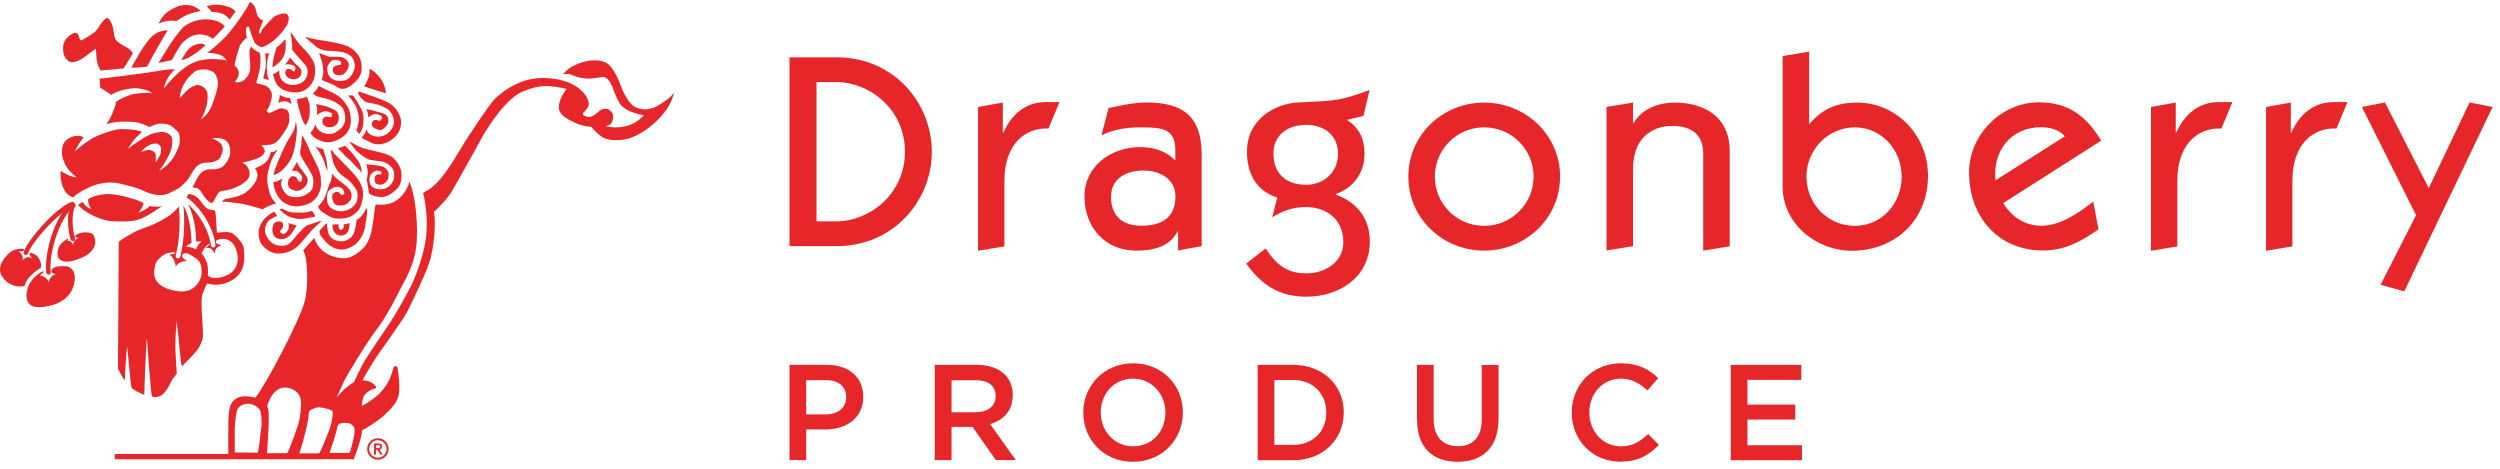
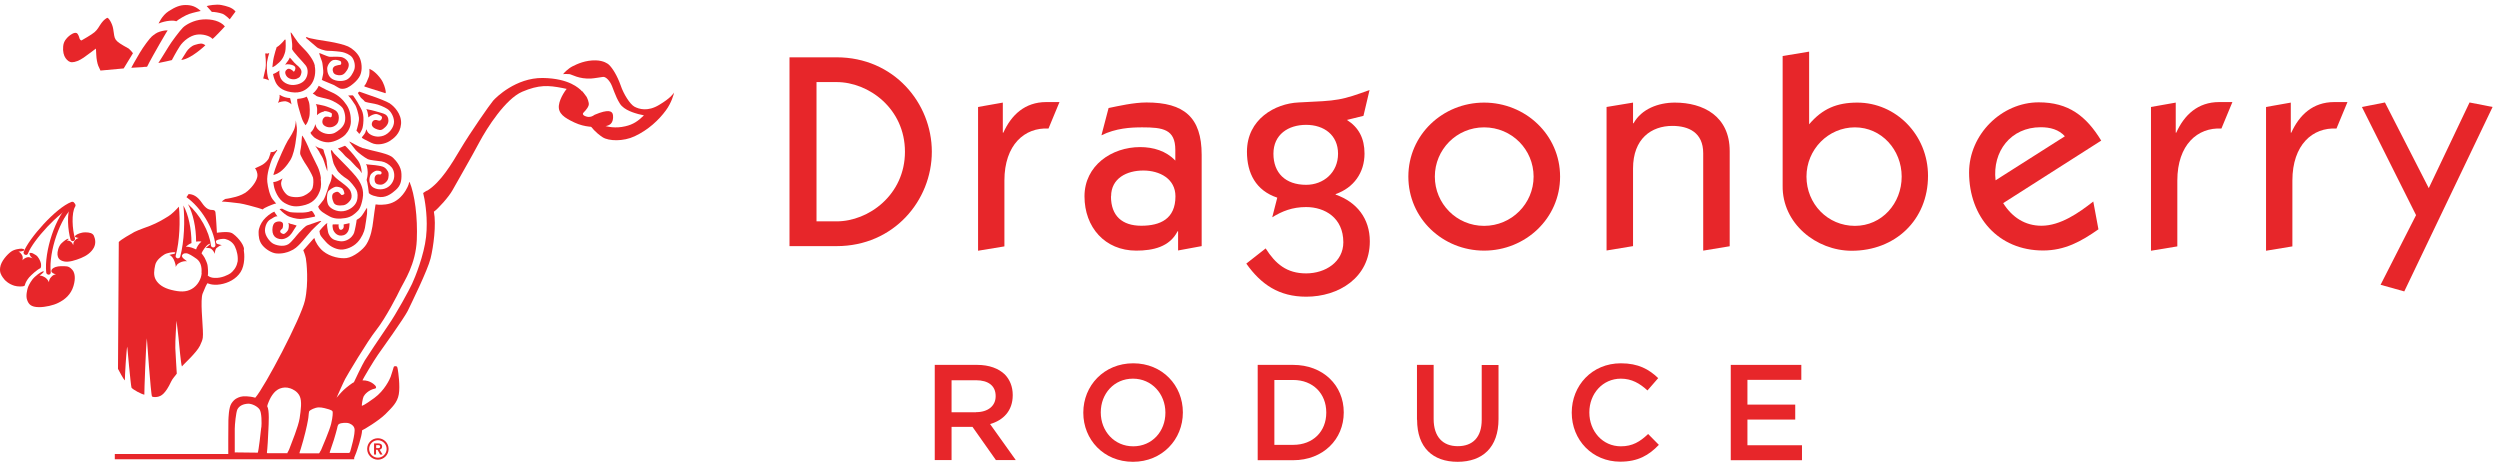
<svg xmlns="http://www.w3.org/2000/svg" width="261" height="49" viewBox="0 0 261 49" fill="none">
  <path d="M82.424 5.984H87.345C93.316 5.984 97.283 10.753 97.283 15.84C97.283 20.926 93.316 25.695 87.345 25.695H82.424V5.984ZM85.244 23.11H87.345C90.676 23.11 94.477 20.346 94.477 15.84C94.477 11.334 90.69 8.569 87.345 8.569H85.244V23.11Z" fill="#E7262A" />
  <path d="M102.11 26.165V11.168L104.694 10.711V13.849H104.75C105.579 12.011 106.989 10.656 109.228 10.656H110.61L109.463 13.421C106.989 13.282 104.86 15.093 104.86 18.853V25.723L102.096 26.179L102.11 26.165Z" fill="#E7262A" />
  <path d="M122.993 26.165V24.147H122.938C122.109 25.778 120.381 26.165 118.625 26.165C115.349 26.165 113.221 23.719 113.221 20.498C113.221 17.277 116.068 15.356 119.026 15.356C120.408 15.356 121.749 15.757 122.703 16.766V15.646C122.703 13.49 121.404 13.296 119.247 13.296C118.045 13.296 116.497 13.379 114.99 14.126L115.736 11.278C116.745 11.071 118.349 10.698 119.703 10.698C123.615 10.698 125.454 12.246 125.454 16.158V25.695L122.979 26.151L122.993 26.165ZM115.985 20.498C115.985 22.544 117.16 23.567 119.151 23.567C121.141 23.567 122.717 22.848 122.717 20.498C122.717 18.66 121.072 17.803 119.358 17.803C117.644 17.803 115.999 18.604 115.999 20.498" fill="#E7262A" />
  <path d="M132.131 25.93C133.167 27.561 134.342 28.542 136.36 28.542C138.378 28.542 140.244 27.34 140.244 25.294C140.244 22.737 138.309 21.617 136.36 21.617C134.923 21.617 133.858 22.046 132.822 22.682L133.347 20.636C131.108 19.89 130.182 18.079 130.182 15.839C130.182 12.425 133.14 10.808 135.559 10.697C137.743 10.587 138.752 10.559 139.733 10.38C140.714 10.214 141.682 9.868 142.981 9.398L142.345 12.094L140.618 12.522C141.848 13.296 142.456 14.443 142.456 16.033C142.456 18.023 141.336 19.599 139.443 20.263V20.318C141.654 21.092 143.009 22.82 143.009 25.197C143.009 29.012 139.733 30.975 136.374 30.975C133.527 30.975 131.661 29.703 130.113 27.52L132.158 25.916L132.131 25.93ZM139.692 16.047C139.692 14.098 138.226 13.034 136.36 13.034C134.494 13.034 132.946 14.043 132.946 16.047C132.946 18.051 134.19 19.295 136.36 19.295C138.171 19.295 139.692 18.023 139.692 16.047Z" fill="#E7262A" />
  <path d="M162.873 18.438C162.873 22.806 159.251 26.165 154.939 26.165C150.626 26.165 147.032 22.806 147.032 18.438C147.032 14.07 150.626 10.711 154.939 10.711C159.251 10.711 162.873 14.07 162.873 18.438ZM154.939 13.296C152.064 13.296 149.797 15.618 149.797 18.438C149.797 21.258 152.064 23.58 154.939 23.58C157.814 23.58 160.108 21.258 160.108 18.438C160.108 15.618 157.841 13.296 154.939 13.296Z" fill="#E7262A" />
  <path d="M167.725 26.165V11.168L170.489 10.711V12.868H170.544C171.374 11.375 173.129 10.711 174.857 10.711C177.815 10.711 180.58 12.121 180.58 15.771V25.709L177.815 26.165V15.992C177.815 13.835 176.295 13.144 174.594 13.144C172.41 13.144 170.489 14.471 170.489 17.595V25.695L167.725 26.151V26.165Z" fill="#E7262A" />
  <path d="M186.122 5.846L188.873 5.39V12.978C190.255 11.347 191.775 10.711 193.904 10.711C197.926 10.711 201.285 14.07 201.285 18.355C201.285 22.986 197.843 26.179 193.323 26.179C189.619 26.179 186.053 23.331 186.108 19.392V5.846H186.122ZM193.655 23.58C196.475 23.58 198.535 21.23 198.535 18.438C198.535 15.646 196.434 13.296 193.655 13.296C190.877 13.296 188.596 15.591 188.596 18.438C188.596 21.286 190.808 23.58 193.655 23.58Z" fill="#E7262A" />
  <path d="M209.138 21.217C210.065 22.682 211.405 23.567 213.133 23.567C215.11 23.567 217.045 22.212 218.538 21.037L219.077 23.94C217.266 25.211 215.566 26.151 213.299 26.151C208.613 26.151 205.572 22.64 205.572 18.01C205.572 14.043 208.959 10.684 212.843 10.684C215.939 10.684 217.791 12.094 219.367 14.679L209.138 21.203V21.217ZM215.58 14.236C214.944 13.518 214.032 13.283 213.05 13.283C209.926 13.283 207.991 15.812 208.337 18.825L215.58 14.223V14.236Z" fill="#E7262A" />
  <path d="M224.563 26.165V11.168L227.147 10.711V13.849H227.203C228.032 12.011 229.442 10.656 231.681 10.656H233.063L231.916 13.421C229.442 13.282 227.313 15.093 227.313 18.853V25.723L224.549 26.179L224.563 26.165Z" fill="#E7262A" />
  <path d="M236.574 26.165V11.168L239.159 10.711V13.849H239.214C240.044 12.011 241.454 10.656 243.693 10.656H245.075L243.928 13.421C241.454 13.282 239.325 15.093 239.325 18.853V25.723L236.561 26.179L236.574 26.165Z" fill="#E7262A" />
  <path d="M253.563 19.641L248.988 10.698L246.583 11.168L252.236 22.461L248.532 29.732L251.006 30.423L260.226 11.168L257.821 10.698L253.563 19.641Z" fill="#E7262A" />
-   <path d="M82.424 38.094H86.349C88.672 38.094 90.123 39.421 90.123 41.411V41.439C90.123 43.664 88.34 44.839 86.142 44.839H84.165V48.032H82.424V38.094ZM86.197 43.264C87.524 43.264 88.34 42.531 88.34 41.494V41.467C88.34 40.306 87.497 39.684 86.197 39.684H84.165V43.264H86.197Z" fill="#E7262A" />
  <path d="M97.588 38.094H102.025C103.269 38.094 104.25 38.467 104.9 39.089C105.425 39.628 105.729 40.361 105.729 41.232V41.259C105.729 42.89 104.748 43.872 103.366 44.273L106.047 48.032H103.974L101.527 44.563H99.343V48.032H97.588V38.094ZM101.901 43.029C103.145 43.029 103.946 42.379 103.946 41.37V41.342C103.946 40.278 103.186 39.697 101.887 39.697H99.343V43.042H101.901V43.029Z" fill="#E7262A" />
  <path d="M113.097 43.098V43.07C113.097 40.264 115.253 37.928 118.308 37.928C121.363 37.928 123.491 40.25 123.491 43.042V43.07C123.491 45.876 121.335 48.212 118.28 48.212C115.226 48.212 113.097 45.89 113.097 43.098ZM121.667 43.098V43.07C121.667 41.135 120.257 39.532 118.28 39.532C116.304 39.532 114.921 41.107 114.921 43.042V43.07C114.921 45.005 116.331 46.595 118.308 46.595C120.285 46.595 121.667 45.033 121.667 43.098Z" fill="#E7262A" />
  <path d="M131.303 38.094H135.007C138.131 38.094 140.287 40.236 140.287 43.042V43.07C140.287 45.862 138.131 48.046 135.007 48.046H131.303V38.108V38.094ZM133.044 39.684V46.443H135.007C137.094 46.443 138.463 45.033 138.463 43.084V43.056C138.463 41.107 137.094 39.67 135.007 39.67H133.044V39.684Z" fill="#E7262A" />
  <path d="M147.932 43.816V38.094H149.673V43.747C149.673 45.599 150.627 46.581 152.189 46.581C153.751 46.581 154.691 45.655 154.691 43.83V38.108H156.446V43.747C156.446 46.719 154.774 48.212 152.175 48.212C149.577 48.212 147.945 46.719 147.945 43.83" fill="#E7262A" />
  <path d="M164.09 43.098V43.07C164.09 40.25 166.205 37.928 169.218 37.928C171.056 37.928 172.162 38.564 173.116 39.476L171.996 40.762C171.195 40.029 170.351 39.532 169.218 39.532C167.324 39.532 165.928 41.093 165.928 43.042V43.07C165.928 45.019 167.31 46.595 169.218 46.595C170.434 46.595 171.222 46.111 172.065 45.309L173.185 46.443C172.148 47.521 171.015 48.198 169.149 48.198C166.246 48.198 164.09 45.945 164.09 43.084" fill="#E7262A" />
  <path d="M180.691 38.094V48.046H188.127V46.484H182.432V43.803H187.422V42.241H182.432V39.656H188.058V38.094H180.691Z" fill="#E7262A" />
  <path d="M10.494 7.366C10.771 7.339 12.913 7.145 12.913 7.145L13.881 5.556C13.881 5.556 13.742 5.348 13.438 5.072C11.78 4.16 12.015 4.173 11.821 3.04C11.738 2.446 11.31 1.796 11.185 1.865C11.089 1.92 10.854 2.045 10.591 2.404C10.328 2.764 10.204 3.081 9.872 3.358C9.554 3.634 8.656 4.132 8.545 4.201C8.435 4.284 8.31 4.077 8.283 3.952C8.255 3.828 8.144 3.524 8.006 3.455C7.785 3.344 7.398 3.593 7.191 3.773C6.956 3.98 6.638 4.298 6.596 4.837C6.541 5.376 6.665 5.818 6.845 6.067C7.025 6.316 7.246 6.509 7.536 6.496C7.826 6.496 8.283 6.33 8.739 6.012C9.195 5.694 10.01 5.072 10.01 5.072C10.01 5.072 10.038 5.348 10.052 5.749C10.066 6.136 10.162 6.634 10.259 6.869C10.356 7.104 10.494 7.38 10.494 7.38" fill="#E7262A" />
  <path d="M13.713 7.062C13.713 7.062 14.169 6.205 14.584 5.528C14.985 4.851 15.62 4.008 15.842 3.814C16.076 3.621 16.325 3.413 16.685 3.303C17.044 3.192 17.362 3.151 17.5 3.178C17.5 3.206 17.417 3.303 17.348 3.413C17.252 3.579 16.837 4.27 16.671 4.574C16.491 4.892 15.51 6.606 15.372 6.938C15.344 7.007 15.123 6.952 14.888 7.007L13.727 7.076L13.713 7.062Z" fill="#E7262A" />
  <path d="M16.549 2.473C16.549 2.473 16.908 1.616 17.599 1.174C18.291 0.731 18.774 0.524 19.382 0.524C19.963 0.524 20.433 0.662 20.958 1.146C20.958 1.146 20.226 1.298 19.77 1.45C19.383 1.575 18.664 2.003 18.401 2.224C18.18 2.1 17.337 2.127 16.549 2.459" fill="#E7262A" />
  <path d="M21.578 0.635C21.73 0.58 22.587 0.414 23.112 0.524C23.638 0.635 24.232 0.759 24.591 1.202L23.983 2.017C23.983 2.017 23.527 1.547 23.223 1.437C22.919 1.326 22.352 1.229 22.117 1.243L21.578 0.635Z" fill="#E7262A" />
  <path d="M23.471 2.764C23.471 2.764 22.379 3.952 22.186 4.063C21.909 3.731 21.135 3.524 20.513 3.621C19.877 3.717 19.159 4.243 18.785 4.809C18.412 5.376 17.942 6.274 17.942 6.274C17.942 6.274 16.836 6.537 16.532 6.579C16.532 6.579 17.334 5.321 17.61 4.851C17.887 4.381 18.785 3.192 19.089 2.888C19.393 2.584 20.209 2.1 21.163 2.031C22.103 1.962 23.015 2.197 23.471 2.75" fill="#E7262A" />
  <path d="M21.441 4.726C21.441 4.726 19.948 6.164 18.925 6.261C18.925 6.261 19.381 5.542 19.492 5.362C19.602 5.182 19.962 4.795 20.349 4.685C20.888 4.533 21.081 4.464 21.441 4.726Z" fill="#E7262A" />
-   <path d="M9.235 20.775C9.415 20.609 10.465 20.208 11.474 20.263C12.483 20.318 14.405 20.83 14.971 21.203C15.027 21.328 14.736 21.894 14.446 22.198C14.667 22.143 15.469 21.77 15.621 21.507C15.773 21.562 16.63 21.645 16.92 21.507C16.588 21.742 15.275 22.682 14.46 22.917C13.63 23.166 12.953 23.138 11.792 23.097C10.424 23.055 8.682 22.046 8.198 21.452C8.157 21.286 8.571 21.134 8.654 21.079C8.793 21.41 9.207 21.77 9.58 21.825C9.415 21.797 9.124 21.051 9.221 20.775" fill="#E7262A" />
  <path d="M2.295 25.958C2.074 25.958 1.494 26.013 1.134 26.289C0.761 26.566 0.097 27.271 0.015 27.934C-0.055 28.446 0.125 28.708 0.277 28.943C0.512 29.303 0.913 29.648 1.494 29.828C1.839 29.939 2.392 29.925 2.53 29.856C2.613 29.787 2.599 29.731 2.641 29.621C2.682 29.496 2.834 29.192 3.055 28.943C3.277 28.695 3.912 28.114 4.217 28.003C4.286 27.934 4.313 27.741 4.272 27.492C4.217 27.243 4.009 26.801 3.747 26.635C3.484 26.469 3.36 26.4 3.221 26.4C3.083 26.4 3.069 26.428 3.083 26.511C3.083 26.593 3.221 26.828 3.29 26.87L3.401 26.967C3.401 26.967 3.401 26.967 3.249 26.911C3.097 26.87 3.028 26.828 2.876 26.856C2.724 26.87 2.406 27.05 2.351 27.174C2.351 27.063 2.42 26.87 2.323 26.676C2.226 26.497 2.074 26.289 1.908 26.276C1.991 26.248 2.06 26.276 2.268 26.234C2.475 26.179 2.544 26.165 2.53 26.082C2.53 26.013 2.406 25.971 2.309 25.971" fill="#E7262A" />
  <path d="M4.424 28.349C4.258 28.404 3.663 28.805 3.373 29.192C3.083 29.579 2.931 29.939 2.889 30.091C2.848 30.243 2.668 30.892 2.834 31.321C2.986 31.736 3.207 32.067 4.092 32.067C4.741 32.067 5.571 31.874 6.068 31.625C6.787 31.279 7.409 30.74 7.672 29.856C7.934 28.971 7.755 28.529 7.672 28.349C7.589 28.183 7.299 27.838 6.967 27.81C6.621 27.769 6.096 27.769 5.792 27.879C5.488 27.99 5.35 28.142 5.363 28.308C5.363 28.474 5.64 28.598 5.847 28.639C5.709 28.653 5.516 28.722 5.405 28.861C5.294 28.985 5.115 29.123 5.115 29.469C5.046 29.317 4.949 29.151 4.755 28.999C4.562 28.861 4.313 28.764 4.133 28.764C4.244 28.681 4.396 28.584 4.493 28.474C4.589 28.363 4.631 28.28 4.424 28.349Z" fill="#E7262A" />
  <path d="M7.895 24.575C8.019 24.451 8.461 24.257 8.904 24.257C9.346 24.257 9.678 24.34 9.802 24.617C9.94 24.935 10.037 25.391 9.802 25.847C9.539 26.345 9.042 26.704 8.461 26.939C7.881 27.174 7.19 27.395 6.706 27.298C6.125 27.174 6.042 26.87 6.001 26.593C5.973 26.303 6.098 25.736 6.388 25.432C6.678 25.142 6.941 24.976 7.065 24.935C7.19 24.893 7.176 24.976 7.107 25.018C7.038 25.059 6.982 25.128 6.982 25.128C6.982 25.128 7.024 25.101 7.176 25.128C7.328 25.17 7.466 25.267 7.535 25.377C7.604 25.488 7.646 25.598 7.646 25.598C7.646 25.598 7.646 25.419 7.687 25.294C7.742 25.156 7.936 24.949 8.06 24.907C8.185 24.866 8.212 24.838 8.212 24.838C8.212 24.838 8.102 24.838 7.991 24.797C7.867 24.755 7.742 24.727 7.895 24.575Z" fill="#E7262A" />
-   <path d="M29.844 11.444C29.678 11.375 29.443 11.223 29.084 11.375C28.724 11.527 28.075 11.831 28.075 11.831C28.075 11.831 27.854 11.582 27.812 11.555C28.075 11.32 28.31 10.615 28.379 10.117C28.434 9.716 28.296 9.523 28.116 9.246C27.937 8.97 27.398 8.845 27.204 8.79C27.024 8.735 26.927 8.776 26.858 8.721C26.789 8.68 26.72 8.652 26.789 8.5C26.845 8.348 26.955 7.878 27.066 7.449C27.19 7.035 27.204 6.233 27.19 5.915C27.163 5.597 27.093 5.514 27.08 5.487C27.066 5.445 26.955 5.445 26.789 5.348C26.623 5.252 26.389 5.086 26.305 4.961C26.223 4.837 26.25 4.837 26.209 4.878C26.167 4.92 26.167 4.975 26.098 5.127C25.974 5.431 26.098 6.081 26.126 6.827C26.154 7.574 25.919 7.919 25.587 8.265C25.255 8.624 24.785 8.61 24.674 8.597C24.564 8.597 24.495 8.528 24.633 8.389C24.771 8.251 24.937 7.85 24.937 7.657C24.937 7.463 24.826 7.201 24.702 7.035C24.578 6.883 24.481 6.966 24.495 6.8C24.536 6.357 24.965 4.892 25.089 4.671C25.213 4.45 25.683 3.952 25.766 3.938C25.711 3.856 25.656 2.999 25.697 2.929C25.739 2.846 25.919 2.639 26.001 2.846C26.07 3.054 26.389 4.104 26.568 4.408C26.748 4.713 27.135 4.906 27.328 4.92C27.522 4.92 28.116 4.602 28.6 4.201C29.346 3.579 29.706 2.971 29.872 2.764C30.024 2.556 30.245 1.962 30.093 1.644C29.941 1.326 29.609 1.395 29.416 1.437C29.222 1.478 28.697 1.63 28.503 1.837C28.296 2.059 27.605 2.777 27.411 3.026C27.218 3.261 27.315 3.51 27.149 3.496C26.983 3.496 27.038 3.289 27.08 3.151C27.121 3.012 27.467 2.128 27.467 2.128C27.287 2.1 27.011 1.865 26.914 1.699C26.817 1.533 26.734 1.063 26.637 0.801C26.541 0.552 26.25 0.276 26.181 0.234C26.112 0.193 26.098 0.165 25.891 0.593C25.683 1.022 24.868 2.252 24.011 3.316C23.154 4.381 21.62 5.542 21.62 5.542C21.827 5.473 22.546 5.583 22.878 5.694C23.182 5.805 23.417 5.943 23.665 6.316C23.417 6.247 22.504 6.109 21.606 6.192C20.735 6.274 20.03 6.523 19.256 7.09C18.385 7.712 17.611 8.638 17.404 8.887C17.183 9.136 17.044 9.343 17.127 9.094C17.21 8.859 17.266 8.597 17.39 8.376C17.528 8.154 17.653 7.919 17.763 7.767C17.874 7.615 18.275 7.228 18.275 7.228C18.275 7.228 17.459 7.228 16.671 7.38C15.842 7.532 13.796 7.809 12.538 7.961C11.28 8.113 10.382 8.223 10.382 8.223C10.423 8.486 10.479 8.984 10.451 9.163C10.7 9.246 11.612 9.91 11.612 9.91C12.359 9.385 13.603 9.233 14.004 9.205C14.584 9.177 15.607 9.44 15.883 9.744C15.427 9.633 14.39 9.73 13.893 9.827C13.423 9.924 12.414 10.38 12.096 10.642C12.11 10.905 11.958 11.278 11.778 11.721C11.612 12.163 11.336 12.647 11.101 12.978C11.875 12.633 13.478 12.688 13.934 12.73C14.556 12.785 15.413 13.13 15.607 13.269C15.731 13.186 16.243 12.992 16.381 12.951C16.768 12.854 17.404 12.896 17.763 13.089C17.998 13.213 18.441 13.587 18.606 13.794C18.772 14.001 18.814 14.665 18.717 15.079C18.62 15.522 18.261 16.213 18.081 16.489C17.874 16.807 17.169 17.623 16.602 17.802C16.975 17.416 17.197 16.987 17.459 16.531C17.749 16.047 17.929 15.577 17.984 14.983C18.026 14.416 17.929 14.112 17.404 13.863C16.962 13.642 15.883 13.918 15.482 14.126C15.082 14.347 13.99 15.024 13.34 15.549C13.506 15.273 13.99 14.554 14.197 14.374C14.404 14.195 14.639 13.918 14.819 13.794C14.501 13.545 13.229 13.462 12.607 13.476C11.985 13.476 10.575 13.988 9.926 14.292C9.345 14.554 8.253 15.383 7.797 15.826C7.908 15.549 8.502 14.568 8.723 14.361C8.544 14.181 8.212 14.153 7.866 14.195C7.521 14.236 7.065 14.416 6.719 14.858C6.373 15.301 6.456 16.116 6.539 16.476C6.636 16.821 6.94 17.485 7.189 17.775C7.424 18.024 7.866 18.424 7.977 18.494C7.645 18.604 6.484 17.968 6.36 17.858C6.249 18.176 6.36 19.019 6.553 19.489C6.719 19.862 6.954 20.401 7.659 20.608C8.074 20.083 9.553 19.406 10.064 19.268C11.087 18.991 11.944 18.977 12.912 19.268C13.395 19.406 14.155 19.517 14.985 19.917C15.814 20.318 16.505 20.401 16.934 20.36C17.501 20.304 17.832 20.083 18.081 19.959C18.33 19.834 18.772 19.599 18.828 19.53C18.883 19.461 19.505 18.936 19.726 18.576C19.947 18.217 20.293 17.512 20.68 17.25C21.247 16.863 21.592 17.042 22.104 16.932C22.767 16.793 22.905 16.586 23.002 16.42C23.126 16.199 23.182 15.992 23.237 15.798C23.306 15.549 23.195 15.245 23.126 15.093C23.016 14.872 22.463 14.527 22.145 14.457C22.269 14.416 22.656 14.402 22.767 14.416C22.919 14.416 23.278 14.485 23.5 14.623C23.928 14.886 24.025 15.37 24.039 15.784C24.066 16.213 23.859 16.738 23.403 17.25C22.947 17.747 22.283 17.664 21.896 17.678C21.509 17.692 21.412 17.789 21.191 17.899C20.984 18.01 20.721 18.342 20.555 18.66C20.403 18.977 20.196 19.392 20.141 19.475C20.099 19.572 19.975 19.558 20.417 19.599C20.859 19.641 21.15 20.263 21.302 20.498C21.454 20.733 21.786 21.051 21.924 21.134C22.062 21.217 22.214 21.217 22.338 20.954C22.463 20.678 22.698 20.263 22.878 20.056C23.03 19.89 23.555 19.931 24.011 19.779C24.467 19.627 25.034 19.447 25.587 18.991C26.126 18.535 26.015 18.355 26.057 18.093C26.098 17.816 25.849 17.402 25.683 17.25C25.532 17.098 25.393 17.042 25.297 16.959C25.545 16.932 26.098 16.807 26.706 16.6C27.315 16.393 27.536 16.088 27.633 15.867C27.729 15.646 27.342 15.232 27.287 15.135C27.508 15.162 28.102 15.19 28.572 14.996C29.042 14.817 29.471 14.084 29.761 13.656C30.051 13.227 30.203 12.978 30.203 12.287C30.203 11.679 30.01 11.486 29.844 11.403M16.256 16.241C16.256 15.978 16.16 15.936 16.022 15.812C15.883 15.701 15.579 15.591 15.386 15.66C15.192 15.729 14.943 15.771 14.736 15.881C14.971 15.494 15.469 15.19 15.704 15.093C15.925 14.996 16.353 14.914 16.588 15.093C16.823 15.287 16.837 15.536 16.796 15.909C16.74 16.268 16.367 16.821 16.256 16.945C16.284 16.738 16.284 16.503 16.256 16.227M22.269 10.559C22.131 11.209 21.592 12.135 20.942 12.467C21.247 12.08 21.551 11.278 21.634 10.684C21.716 10.02 21.703 9.55 21.385 9.219C21.136 8.97 20.887 8.887 20.611 8.873C20.334 8.873 19.726 9.219 19.519 9.44C19.297 9.661 18.772 10.242 18.772 10.242C18.772 10.242 18.758 9.716 19.076 9.025C19.394 8.334 19.975 7.74 20.348 7.463C20.707 7.201 21.537 7.214 21.841 7.325C22.145 7.449 22.449 7.477 22.684 8.21C22.919 8.928 22.449 10.034 22.283 10.559" fill="#E7262A" />
  <path d="M27.454 8.196C27.592 8.196 27.979 8.32 28.076 8.389C28.09 8.334 28.035 8.334 27.952 8.002C27.855 7.601 27.827 6.731 27.883 6.454C27.924 6.178 28.049 5.694 28.104 5.556C28.076 5.5 27.938 5.652 27.883 5.583C27.814 5.583 27.758 5.57 27.689 5.583C27.689 5.652 27.689 5.597 27.717 5.915C27.758 6.219 27.772 6.883 27.717 7.159C27.648 7.436 27.482 8.196 27.482 8.196" fill="#E7262A" />
  <path d="M28.919 4.906C29.113 4.823 29.583 4.339 29.721 4.146C29.749 4.132 29.804 4.077 29.818 4.215C29.832 4.422 29.845 5.141 29.776 5.39C29.707 5.639 29.583 6.122 29.14 6.523C28.698 6.924 28.518 6.993 28.436 7.021C28.436 6.966 28.505 6.302 28.588 5.957C28.671 5.611 28.823 5.072 28.892 4.906" fill="#E7262A" />
  <path d="M30.647 6.855C30.965 6.993 30.813 7.325 30.73 7.436C30.647 7.546 30.62 7.436 30.62 7.436C30.495 7.311 30.191 7.076 29.984 7.228C29.776 7.38 29.694 7.574 29.887 7.906C30.081 8.237 30.606 8.362 30.965 8.223C31.325 8.085 31.394 7.933 31.463 7.615C31.546 7.256 31.2 6.952 30.951 6.758C30.703 6.565 30.316 6.026 30.247 6.012C30.205 6.164 29.998 6.468 29.763 6.758C30.081 6.648 30.398 6.744 30.647 6.841" fill="#E7262A" />
  <path d="M32.872 6.869C32.761 6.274 32.112 5.445 31.517 4.878C30.895 4.284 30.453 3.372 30.356 3.385C30.356 3.385 30.342 3.399 30.342 3.427C30.356 3.69 30.564 4.422 30.494 5.099C30.467 5.307 31.669 6.495 31.932 6.855C32.194 7.214 32.167 7.795 31.932 8.196C31.711 8.597 31.213 8.845 30.633 8.873C30.052 8.901 29.43 8.569 29.25 8.044C29.154 7.753 29.14 7.532 29.181 7.352C28.905 7.56 28.601 7.712 28.504 7.726C28.545 7.85 28.518 7.961 28.725 8.472C28.932 8.984 29.375 9.454 30.384 9.619C31.407 9.785 31.973 9.384 32.402 8.914C32.9 8.348 32.982 7.477 32.858 6.883" fill="#E7262A" />
  <path d="M30.439 10.919C30.425 10.836 30.314 10.311 30.287 10.241C30.162 10.241 29.927 10.2 29.775 10.159C29.568 10.103 29.264 9.951 29.181 9.896C29.236 10.048 29.153 10.49 29.015 10.753C29.139 10.629 29.651 10.559 29.803 10.573C30.038 10.601 30.342 10.78 30.452 10.919" fill="#E7262A" />
  <path d="M31.047 10.324C31.448 10.297 31.849 10.2 32.015 10.089C32.098 10.241 32.139 10.297 32.25 10.642C32.361 11.002 32.374 11.9 32.278 12.245C32.112 12.881 31.96 12.992 31.89 13.075C31.808 12.964 31.586 12.619 31.476 12.245C31.365 11.872 30.909 10.532 31.047 10.324Z" fill="#E7262A" />
  <path d="M31.933 3.952C32.099 4.09 32.928 4.795 33.066 4.92C33.191 5.058 33.896 5.321 34.297 5.307C34.697 5.307 35.554 5.39 35.776 5.445C35.997 5.5 36.536 5.68 36.771 5.998C37.033 6.371 37.116 6.924 36.978 7.297C36.881 7.56 36.605 8.14 36.163 8.334C35.72 8.527 35.071 8.486 34.67 8.237C34.269 7.988 34.158 7.491 34.158 7.159C34.158 6.827 34.49 6.316 34.836 6.261C35.154 6.205 35.471 6.33 35.568 6.399C35.623 6.426 35.693 6.772 35.485 6.772C35.444 6.772 35.181 6.813 35.043 6.869C34.863 6.924 34.697 7.09 34.739 7.366C34.78 7.643 34.946 7.809 35.319 7.85C35.776 7.892 35.969 7.726 36.232 7.325C36.48 6.924 36.439 6.62 36.301 6.413C36.176 6.219 35.914 5.984 35.541 5.943C35.167 5.901 34.684 5.943 34.421 5.929C34.172 5.915 33.343 5.5 33.329 5.542C33.315 5.583 33.523 6.205 33.592 6.357C33.661 6.509 33.675 6.758 33.702 6.938C33.73 7.118 33.785 7.615 33.716 7.823C33.647 8.044 33.633 8.306 33.592 8.334C33.619 8.389 34.656 8.776 34.849 8.873C35.043 8.984 35.416 9.219 35.527 9.246C35.637 9.274 35.914 9.315 36.245 9.163C36.577 9.011 37.337 8.458 37.6 7.864C37.863 7.27 37.766 6.44 37.517 5.956C37.268 5.473 36.757 5.044 36.342 4.851C35.928 4.657 35.015 4.45 34.435 4.353C33.854 4.256 32.237 4.035 32.03 3.869C31.974 3.869 31.96 3.911 31.96 3.911" fill="#E7262A" />
  <path d="M36.176 10.947C35.803 10.394 35.333 9.938 34.628 9.633C33.923 9.329 33.273 8.956 33.273 8.956C33.204 9.136 32.983 9.509 32.651 9.772C32.734 9.841 32.844 9.841 33.01 10.007C33.231 10.145 33.992 10.255 34.393 10.394C34.807 10.532 35.568 10.96 35.789 11.306C35.996 11.665 36.148 12.357 35.955 12.868C35.761 13.379 35.25 13.697 34.959 13.863C34.6 14.057 33.895 14.07 33.342 13.642C33.08 13.435 32.969 13.2 32.928 12.951C32.831 13.296 32.679 13.628 32.416 13.849C32.416 13.946 32.623 14.181 32.789 14.333C32.969 14.471 33.619 14.872 34.282 14.858C34.946 14.845 35.761 14.375 36.065 14.043C36.369 13.711 36.632 13.213 36.632 12.688C36.632 12.094 36.549 11.499 36.176 10.947Z" fill="#E7262A" />
  <path d="M33.812 11.61C34.157 11.555 34.572 11.776 34.627 11.831C34.683 11.886 34.627 12.121 34.627 12.163C34.6 12.204 34.517 12.287 34.42 12.232C34.309 12.177 34.144 12.163 34.005 12.177C33.867 12.204 33.715 12.384 33.688 12.495C33.618 12.702 33.646 12.923 33.798 13.061C34.061 13.296 34.475 13.366 34.835 13.2C35.263 12.992 35.36 12.688 35.374 12.301C35.374 11.97 35.263 11.707 35.056 11.555C34.849 11.389 34.116 11.113 33.853 11.043C33.66 10.988 33.135 10.891 32.969 10.864C32.969 10.864 33.135 11.043 33.107 11.596C33.107 11.707 33.107 11.859 33.093 12.025C33.245 11.859 33.577 11.679 33.84 11.638" fill="#E7262A" />
  <path d="M30.882 12.578C30.882 12.771 30.869 12.882 30.799 13.213C30.717 13.669 30.26 14.347 30.039 14.692C29.763 15.149 29.113 16.628 28.989 16.945C28.851 17.263 28.588 18.024 28.56 18.176C28.546 18.245 28.505 18.3 28.685 18.231C29.417 18.01 29.998 17.222 30.316 16.71C30.62 16.199 30.772 15.397 30.841 14.983C30.91 14.568 31.035 13.683 30.993 13.352C30.951 12.951 30.882 12.564 30.882 12.564" fill="#E7262A" />
  <path d="M28.295 15.881C28.669 15.881 28.738 15.77 28.89 15.646C28.89 15.646 28.973 15.646 28.931 15.715C28.89 15.784 28.53 16.254 28.378 16.655C28.226 17.056 27.812 18.189 27.908 19.005C27.977 19.585 28.157 20.387 28.461 20.802C28.779 21.203 28.834 21.244 28.834 21.244C28.834 21.244 28.807 21.244 28.641 21.286C28.475 21.341 27.508 21.7 27.438 21.866C27.355 21.838 27.286 21.811 26.927 21.7C26.568 21.59 25.434 21.286 25.033 21.23C24.632 21.175 23.319 21.023 23.167 21.051C23.223 20.954 23.416 20.843 23.471 20.802C23.527 20.747 23.596 20.774 23.775 20.733C23.955 20.691 25.172 20.539 25.849 19.945C26.526 19.35 26.83 18.756 26.872 18.397C26.913 18.037 26.72 17.664 26.623 17.567C26.761 17.498 27.217 17.319 27.452 17.166C27.687 17.014 28.033 16.683 28.088 16.448C28.157 16.199 28.268 16.005 28.254 15.881" fill="#E7262A" />
  <path d="M33.508 18.646C33.481 18.314 33.329 17.733 33.163 17.402C33.011 17.07 32.444 15.978 32.375 15.798C32.306 15.619 32.016 14.928 31.78 14.513C31.725 14.416 31.601 14.195 31.532 14.153C31.532 14.153 31.504 14.444 31.49 14.665C31.476 14.9 31.449 15.301 31.407 15.453C31.366 15.605 31.324 15.895 31.338 16.047C31.338 16.199 31.822 17.029 31.988 17.25C32.154 17.485 32.596 18.259 32.679 18.535C32.734 18.756 32.734 19.268 32.638 19.599C32.541 19.931 32.168 20.235 31.711 20.443C31.255 20.65 30.412 20.622 30.053 20.401C29.693 20.166 29.348 19.586 29.348 19.143C29.348 18.991 29.417 18.798 29.5 18.618C29.486 18.618 29.458 18.646 29.445 18.66C29.099 18.881 28.767 19.005 28.532 19.005C28.532 19.116 28.574 19.24 28.587 19.378C28.657 19.862 29.058 20.83 29.707 21.189C30.357 21.549 30.882 21.673 31.905 21.383C32.928 21.092 33.246 20.305 33.384 19.959C33.591 19.392 33.508 18.991 33.481 18.646" fill="#E7262A" />
-   <path d="M31.088 17.927C31.212 18.01 31.433 18.245 31.502 18.355C31.571 18.48 31.558 18.839 31.461 18.936C31.419 18.991 31.184 18.964 31.143 18.908C31.101 18.853 31.032 18.687 30.991 18.59C30.936 18.494 30.825 18.425 30.645 18.397C30.466 18.369 30.369 18.425 30.203 18.632C30.023 18.839 30.051 19.282 30.106 19.434C30.162 19.572 30.231 19.752 30.839 19.917C31.115 19.986 31.571 19.821 31.889 19.434C32.207 19.047 32.138 18.756 32.055 18.521C31.972 18.286 31.226 17.402 31.157 17.25C31.088 17.125 31.018 16.945 31.018 16.89C30.991 16.959 30.784 17.277 30.645 17.526C30.604 17.595 30.535 17.692 30.438 17.802C30.701 17.802 31.005 17.844 31.101 17.913" fill="#E7262A" />
  <path d="M34.115 16.876C34.074 16.503 33.852 16.006 33.825 15.854C33.797 15.701 33.77 15.605 33.742 15.605C33.714 15.605 33.687 15.549 33.604 15.522C33.562 15.522 33.23 15.425 33.161 15.384C33.078 15.342 32.926 15.245 32.899 15.204C32.885 15.176 33.313 15.812 33.327 15.84C33.327 15.867 33.438 16.061 33.479 16.13C33.521 16.199 33.645 16.379 33.714 16.545C33.797 16.738 33.88 17.001 33.935 17.18C34.005 17.457 34.184 17.802 34.143 17.913C34.226 17.678 34.143 17.222 34.101 16.863" fill="#E7262A" />
  <path d="M34.544 15.715L34.641 15.674C34.641 15.674 34.779 15.908 34.876 16.019C34.972 16.13 36.078 17.249 36.203 17.374C36.327 17.498 37.184 18.396 37.419 18.77C37.654 19.157 38.041 19.793 37.861 20.733C37.681 21.686 37.447 21.949 37.253 22.115C37.059 22.294 36.714 22.654 36.064 22.764C35.415 22.875 34.848 22.847 34.392 22.585C33.936 22.322 33.327 22.032 33.217 21.562C33.244 21.52 33.701 20.995 33.783 20.857C33.88 20.705 34.074 20.207 34.101 20.083C34.171 19.972 34.281 19.461 34.364 19.295C34.447 19.129 34.668 18.728 34.641 18.189C34.641 18.106 34.848 18.341 34.958 18.466C35.055 18.59 35.608 19.005 35.829 19.171C36.05 19.336 36.479 19.668 36.603 19.972C36.728 20.262 36.742 20.581 36.645 20.788C36.548 20.995 36.216 21.368 35.871 21.424C35.442 21.479 34.986 21.479 34.834 21.147C34.668 20.802 34.571 20.304 34.862 20.138C35.166 19.972 35.263 20 35.387 20.097C35.498 20.193 35.553 20.249 35.622 20.332C35.677 20.415 35.968 20.304 35.954 20.193C35.94 20.069 35.857 19.765 35.719 19.668C35.581 19.558 35.193 19.461 35.014 19.502C34.834 19.544 34.323 19.82 34.226 20.055C34.129 20.304 34.074 20.926 34.254 21.355C34.433 21.769 35.152 22.142 35.843 22.046C36.548 21.949 37.087 21.465 37.239 21.023C37.391 20.581 37.35 20.097 37.212 19.834C37.073 19.558 36.534 18.866 36.216 18.673C35.898 18.479 35.318 18.037 35.166 17.719C35.014 17.401 34.834 17.222 34.751 16.793C34.654 16.365 34.53 15.812 34.544 15.743" fill="#E7262A" />
  <path d="M35.264 15.508C35.264 15.508 35.996 15.245 36.01 15.218C36.024 15.204 36.121 15.301 36.231 15.411C36.328 15.508 36.978 16.213 37.13 16.448C37.296 16.683 37.696 16.987 37.766 18.024C37.766 18.107 37.738 18.038 37.614 17.844C37.489 17.651 37.309 17.526 37.185 17.402C37.061 17.277 36.646 16.835 36.549 16.724C36.439 16.614 36.065 16.351 35.927 16.158C35.761 15.937 35.264 15.494 35.264 15.494" fill="#E7262A" />
  <path d="M36.492 14.775C36.492 14.775 37.529 15.356 37.847 15.453C38.165 15.549 39.118 15.771 39.45 15.853C39.782 15.936 40.694 16.144 41.026 16.462C41.358 16.779 41.897 17.402 41.911 18.162C41.938 18.922 41.814 19.392 41.316 19.834C40.819 20.277 40.224 20.705 39.422 20.539C38.621 20.373 38.635 20.235 38.51 20.166C38.51 20.083 38.358 18.95 38.275 18.784C38.317 18.673 38.4 18.245 38.386 17.968C38.372 17.567 38.289 17.222 38.234 17.167C38.178 17.111 38.275 17.125 38.358 17.167C38.441 17.194 39.16 17.222 39.478 17.291C39.796 17.346 40.1 17.374 40.349 17.678C40.597 17.982 40.611 18.162 40.542 18.576C40.487 18.936 40.058 19.281 39.768 19.281C39.298 19.281 39.118 19.143 39.105 18.715C39.091 18.355 39.312 18.203 39.478 18.203C39.671 18.203 39.671 18.231 39.754 18.203C39.851 18.162 39.851 17.996 39.809 17.941C39.768 17.885 39.575 17.816 39.353 17.816C39.132 17.816 38.731 18.079 38.648 18.341C38.51 18.729 38.524 19.212 38.87 19.503C39.118 19.71 39.602 19.848 40.114 19.71C40.749 19.53 41.012 19.005 41.095 18.756C41.233 18.328 41.15 17.789 40.888 17.471C40.625 17.153 40.224 16.918 39.837 16.849C39.436 16.779 38.676 16.752 38.372 16.6C38.082 16.462 37.363 15.922 37.142 15.674C36.921 15.425 36.52 14.858 36.492 14.831C36.465 14.789 36.52 14.775 36.52 14.775" fill="#E7262A" />
  <path d="M38.567 7.187C38.567 7.283 38.609 7.781 38.498 8.044C38.346 8.403 38.208 8.804 38.042 8.956C37.987 9.011 38.07 9.039 38.18 9.08C38.291 9.122 40.046 9.661 40.115 9.689C40.198 9.73 40.309 9.799 40.267 9.523C40.226 9.246 40.074 8.666 39.756 8.237C39.687 8.127 39.217 7.505 38.706 7.256C38.678 7.256 38.553 7.159 38.553 7.187" fill="#E7262A" />
  <path d="M40.723 10.808C40.35 10.573 39.285 10.172 38.733 9.993C38.194 9.813 37.585 9.592 37.516 9.564C37.516 9.564 37.35 9.689 37.364 9.716C37.364 9.744 37.558 10.021 37.654 10.172C37.71 10.255 37.972 10.435 38.083 10.601C38.124 10.656 38.691 10.767 39.106 10.836C39.52 10.905 40.142 11.182 40.419 11.361C40.709 11.527 41.124 12.08 41.138 12.702C41.138 13.296 40.626 13.96 40.032 14.167C39.424 14.375 38.829 14.223 38.47 13.891C38.373 13.794 38.304 13.656 38.249 13.49C38.207 13.642 38.166 13.766 38.138 13.835C38.028 14.084 37.751 14.306 37.779 14.375C37.806 14.43 38.138 14.61 38.774 14.914C39.41 15.232 40.253 14.997 40.668 14.734C41.082 14.471 41.787 13.974 41.87 12.937C41.953 11.886 41.096 11.057 40.723 10.822" fill="#E7262A" />
  <path d="M39.852 12.177C39.949 12.287 39.797 12.702 39.479 12.578C39.299 12.509 38.94 12.44 38.829 12.84C38.732 13.213 39.092 13.421 39.409 13.518C39.727 13.614 39.866 13.614 40.225 13.269C40.529 12.979 40.598 12.661 40.529 12.37C40.419 11.942 40.087 11.873 39.824 11.79C39.562 11.707 38.677 11.458 38.497 11.444C38.331 11.43 38.221 11.375 38.221 11.375C38.221 11.375 38.345 11.458 38.428 11.997C38.442 12.08 38.442 12.177 38.456 12.26C38.691 12.039 39.05 11.9 39.257 11.9C39.409 11.9 39.769 12.066 39.866 12.177" fill="#E7262A" />
  <path d="M36.396 9.965C36.396 9.965 36.742 9.965 36.769 9.951C36.811 9.937 36.88 9.992 36.907 10.034C36.935 10.075 37.322 10.628 37.488 10.974C37.612 11.236 37.986 11.637 37.944 12.577C37.903 13.517 37.737 13.614 37.599 13.877C37.543 13.932 37.502 14.015 37.474 13.946C37.447 13.877 37.253 13.683 37.225 13.655C37.198 13.628 37.267 13.49 37.281 13.421C37.281 13.351 37.516 12.688 37.474 12.287C37.433 11.886 37.212 11.167 37.101 10.988C36.99 10.808 36.576 10.186 36.396 10.02C36.327 9.992 36.396 9.951 36.396 9.951" fill="#E7262A" />
  <path d="M29.445 21.783C29.445 21.783 30.053 22.101 30.274 22.143C30.495 22.184 31.145 22.212 31.477 22.198C31.808 22.198 32.223 22.129 32.237 22.115C32.251 22.101 32.486 22.018 32.527 22.018C32.61 22.032 32.569 22.06 32.61 22.074C32.638 22.087 32.707 22.184 32.776 22.309C32.845 22.433 32.859 22.474 32.887 22.516C32.914 22.557 32.914 22.599 32.818 22.627C32.721 22.654 31.712 22.861 31.338 22.861C30.965 22.861 30.288 22.709 29.942 22.488C29.597 22.267 29.251 21.922 29.21 21.866C29.168 21.811 29.224 21.811 29.279 21.811C29.334 21.811 29.417 21.77 29.445 21.783Z" fill="#E7262A" />
  <path d="M28.642 22.087C28.642 22.087 28.683 22.212 28.78 22.323C28.863 22.419 28.891 22.516 28.932 22.544C28.974 22.558 28.974 22.599 28.891 22.585C28.739 22.571 28.504 22.737 28.186 22.931C27.895 23.11 27.661 23.58 27.661 24.064C27.661 24.617 28.158 25.198 28.421 25.377C28.725 25.598 29.568 25.82 30.093 25.502C30.466 25.267 30.978 24.548 31.227 24.285C31.476 24.023 31.876 23.594 32.084 23.525C32.291 23.456 33.19 23.152 33.328 23.097C33.466 23.055 33.618 23.055 33.494 23.138C33.369 23.235 32.692 23.898 32.554 24.037C32.416 24.175 31.531 25.253 31.323 25.46C31.047 25.737 30.798 26.013 30.245 26.234C30.024 26.331 29.471 26.525 28.808 26.455C28.366 26.4 27.771 26.055 27.412 25.626C27.025 25.17 26.997 24.645 26.997 24.23C26.997 23.815 27.232 23.318 27.495 22.986C27.757 22.654 28.269 22.226 28.67 22.087" fill="#E7262A" />
  <path d="M30.149 23.276C30.149 23.276 30.205 23.318 30.26 23.345C30.315 23.373 30.371 23.373 30.537 23.414C30.689 23.456 30.937 23.539 30.951 23.539C30.965 23.539 30.965 23.58 30.924 23.622C30.882 23.663 30.619 24.105 30.523 24.244C30.44 24.368 30.205 24.755 29.693 24.921C29.334 25.032 29.016 24.935 28.809 24.81C28.574 24.658 28.436 24.396 28.436 23.995C28.436 23.525 28.601 23.304 28.712 23.235C28.836 23.152 29.154 23.055 29.375 23.166C29.597 23.262 29.555 23.483 29.541 23.636C29.527 23.746 29.514 23.857 29.403 23.926C29.251 24.036 29.237 24.161 29.265 24.23C29.293 24.313 29.555 24.479 29.68 24.41C29.804 24.354 30.053 24.105 30.094 23.967C30.163 23.774 30.177 23.428 30.122 23.331C30.094 23.276 30.122 23.276 30.122 23.276" fill="#E7262A" />
  <path d="M34.725 23.428C34.821 23.415 35.291 23.428 35.361 23.428C35.319 23.539 35.361 23.815 35.43 23.912C35.499 24.009 35.637 24.037 35.775 23.912C35.831 23.871 35.9 23.719 35.886 23.622C35.872 23.525 35.886 23.47 35.872 23.442C35.872 23.415 36.439 23.331 36.48 23.29C36.508 23.262 36.48 23.746 36.411 23.967C36.356 24.189 36.162 24.479 35.844 24.562C35.526 24.645 35.333 24.576 35.153 24.465C34.974 24.354 34.808 24.106 34.766 23.94C34.739 23.774 34.683 23.567 34.739 23.428" fill="#E7262A" />
  <path d="M33.342 24.175C33.342 24.037 34.019 23.359 34.088 23.331C34.157 23.304 34.213 23.29 34.157 23.387C34.102 23.484 34.226 24.092 34.254 24.244C34.282 24.396 34.489 24.893 34.931 25.046C35.374 25.198 35.733 25.267 36.175 25.087C36.618 24.907 36.88 24.548 36.963 24.313C37.046 24.092 37.24 23.069 37.226 23C37.226 22.945 37.295 22.917 37.447 22.82C37.585 22.737 37.751 22.585 37.945 22.267C38.152 21.908 38.318 21.687 38.318 21.687C38.318 21.687 38.346 21.991 38.318 22.323C38.276 22.682 38.166 23.401 38.097 23.802C38.028 24.202 37.751 24.838 37.323 25.294C36.825 25.82 36.148 26.027 35.719 26.055C35.236 26.082 34.517 25.82 34.033 25.267C33.549 24.714 33.383 24.576 33.369 24.189" fill="#E7262A" />
-   <path d="M59.287 9.177C59.37 9.15 59.66 9.164 59.771 9.177C60.504 9.302 60.587 9.592 60.642 9.592C60.697 9.592 60.725 9.523 60.725 9.482C60.725 9.44 61.209 10.034 61.236 10.104C61.278 10.173 61.54 10.712 61.457 10.988C61.333 11.389 60.946 11.707 60.877 11.804C60.808 11.928 60.904 12.039 61.056 12.108C61.209 12.163 61.582 12.357 62.079 11.983C62.591 11.61 62.688 11.361 63.199 11.348C63.572 11.348 63.849 11.652 63.945 11.845C64.056 12.094 64.014 12.536 63.89 12.758C63.766 12.979 63.544 13.172 62.798 13.227C62.052 13.283 61.07 13.297 59.992 12.799C58.914 12.301 58.251 11.845 58.347 11.002C58.43 10.228 59.149 9.219 59.287 9.164" fill="#E7262A" />
+   <path d="M59.287 9.177C59.37 9.15 59.66 9.164 59.771 9.177C60.504 9.302 60.587 9.592 60.642 9.592C60.697 9.592 60.725 9.523 60.725 9.482C60.725 9.44 61.209 10.034 61.236 10.104C61.278 10.173 61.54 10.712 61.457 10.988C61.333 11.389 60.946 11.707 60.877 11.804C60.808 11.928 60.904 12.039 61.056 12.108C61.209 12.163 61.582 12.357 62.079 11.983C63.572 11.348 63.849 11.652 63.945 11.845C64.056 12.094 64.014 12.536 63.89 12.758C63.766 12.979 63.544 13.172 62.798 13.227C62.052 13.283 61.07 13.297 59.992 12.799C58.914 12.301 58.251 11.845 58.347 11.002C58.43 10.228 59.149 9.219 59.287 9.164" fill="#E7262A" />
  <path d="M58.831 7.67C58.831 7.67 59.301 7.159 59.771 6.924C60.269 6.675 61.112 6.274 62.218 6.302C63.033 6.33 63.448 6.648 63.559 6.744C63.946 7.104 64.443 7.905 64.803 8.928C65.093 9.799 65.77 10.891 66.24 11.14C66.71 11.389 67.622 11.679 68.825 10.946C70.028 10.228 70.304 9.771 70.373 9.661C70.359 9.799 70.097 10.753 69.516 11.527C68.784 12.522 67.705 13.545 66.268 14.222C65.079 14.789 63.545 14.734 62.923 14.333C62.135 13.822 61.72 13.241 61.665 13.158C61.596 13.061 62.688 13.006 62.812 13.047C63.448 13.255 64.263 13.421 65.272 13.186C66.129 12.992 66.613 12.633 67.208 12.066C67.235 12.011 67 12.011 66.655 11.914C66.323 11.817 65.162 11.527 64.72 10.822C64.208 10.02 63.987 9.094 63.752 8.693C63.462 8.196 63.144 8.002 62.95 8.03C62.729 8.057 62.024 8.182 61.734 8.196C60.449 8.279 59.661 7.753 59.453 7.74C59.26 7.726 58.886 7.712 58.845 7.74C58.804 7.781 58.79 7.74 58.845 7.67" fill="#E7262A" />
  <path d="M37.476 43.236C37.877 43.374 38.527 43.347 38.637 43.305C38.748 43.264 38.665 43.319 38.568 43.388C38.485 43.457 38.264 43.623 38.084 43.706C37.905 43.803 37.614 44.01 37.6 43.996C37.352 43.748 37.061 43.582 36.84 43.499C36.481 43.374 35.596 43.416 35.458 43.526C35.458 43.457 35.79 42.738 35.983 42.503C36.177 42.268 36.84 41.729 36.882 41.729C36.923 41.729 36.951 41.729 36.951 41.729C36.937 41.854 36.923 42.296 36.978 42.6C37.034 42.904 37.117 43.125 37.49 43.25" fill="#E7262A" />
  <path d="M2.698 26.608C2.698 26.608 2.643 26.607 2.615 26.594C2.491 26.552 2.422 26.4 2.477 26.29C2.989 24.935 5.809 21.7 7.467 21.078C7.592 21.037 7.73 21.092 7.771 21.217C7.813 21.341 7.757 21.479 7.633 21.535C6.196 22.074 3.431 25.101 2.92 26.469C2.878 26.566 2.795 26.621 2.698 26.621" fill="#E7262A" />
  <path d="M5.062 28.667C4.937 28.667 4.84 28.57 4.827 28.46C4.592 26.345 5.78 22.447 7.384 21.217C7.494 21.134 7.646 21.161 7.715 21.258C7.798 21.369 7.771 21.521 7.674 21.604C6.319 22.64 5.062 26.276 5.297 28.418C5.31 28.556 5.214 28.667 5.089 28.681C5.089 28.681 5.075 28.681 5.062 28.681" fill="#E7262A" />
  <path d="M7.604 25.184C7.507 25.184 7.411 25.115 7.369 25.018C7.106 24.161 6.899 22.198 7.438 21.313C7.507 21.203 7.659 21.161 7.77 21.23C7.881 21.3 7.922 21.452 7.853 21.562C7.438 22.212 7.549 23.995 7.825 24.866C7.867 24.99 7.798 25.128 7.659 25.17C7.632 25.17 7.618 25.17 7.59 25.17" fill="#E7262A" />
  <path d="M24.786 27.368C24.703 27.934 24.289 28.363 24.067 28.529C23.846 28.681 23.141 29.054 22.423 29.012C22.146 29.012 21.856 28.93 21.69 28.764C21.759 28.584 21.704 27.879 21.662 27.658C21.621 27.437 21.427 27.036 21.372 26.925C21.317 26.828 21.151 26.566 21.04 26.442C21.123 26.22 21.51 25.626 21.773 25.502C22.022 25.377 21.911 25.502 21.884 25.543C21.856 25.584 21.483 25.875 21.483 25.875C21.773 25.875 21.925 25.902 22.036 25.971C22.132 26.041 22.367 26.262 22.409 26.511C22.436 26.345 22.464 25.999 22.63 25.875C22.796 25.75 22.962 25.626 23.155 25.598C23.031 25.543 22.671 25.488 22.63 25.432C22.575 25.377 22.478 25.198 22.602 25.101C22.727 25.004 23.238 24.88 23.556 24.962C23.874 25.045 24.302 25.267 24.524 25.736C24.745 26.193 24.883 26.815 24.8 27.381M21.054 28.501C21.027 29.095 20.64 29.814 20.031 30.16C19.423 30.519 18.746 30.478 17.903 30.27C17.059 30.063 16.548 29.69 16.272 29.22C15.995 28.75 16.092 28.183 16.203 27.672C16.313 27.16 16.838 26.773 17.142 26.58C17.447 26.386 18.041 26.317 18.193 26.331C18.345 26.345 18.317 26.428 18.193 26.497C18.193 26.497 18.138 26.511 17.986 26.538C17.82 26.566 17.668 26.621 17.668 26.621C17.875 26.663 18.11 26.939 18.234 27.326C18.373 27.713 18.345 27.879 18.345 27.879C18.345 27.879 18.4 27.727 18.497 27.616C18.594 27.506 18.898 27.326 19.174 27.285C19.451 27.243 19.534 27.285 19.534 27.285C19.534 27.285 19.395 27.174 19.216 27.036C19.036 26.912 18.939 26.732 19.036 26.607C19.119 26.483 19.202 26.442 19.437 26.442C19.672 26.442 20.114 26.732 20.543 27.036C20.957 27.354 21.082 27.879 21.04 28.473M25.477 26.041C25.477 25.46 24.62 24.548 24.192 24.327C23.805 24.119 22.644 24.299 22.644 24.299C22.644 24.299 22.547 22.447 22.492 22.157C22.436 21.866 22.174 21.935 21.994 21.908C21.828 21.866 21.524 21.839 21.068 21.161C20.612 20.484 20.128 20.263 19.686 20.263C19.672 20.304 19.589 20.415 19.465 20.581C21.013 21.7 22.284 23.788 22.492 25.571C22.506 25.709 22.409 25.82 22.284 25.833C22.284 25.833 22.271 25.833 22.257 25.833C22.132 25.833 22.036 25.736 22.022 25.626C21.856 24.161 20.861 22.405 19.631 21.313C20.156 22.309 20.474 23.732 20.474 25.225C20.667 25.198 20.861 25.184 21.027 25.225C20.805 25.391 20.529 25.792 20.474 26.041C20.183 25.916 19.824 25.736 19.409 25.764C19.547 25.612 19.755 25.474 19.99 25.377C19.99 23.87 19.672 22.405 19.147 21.452C19.313 22.958 19.244 25.225 18.815 26.787C18.787 26.898 18.691 26.967 18.58 26.967C18.552 26.967 18.538 26.967 18.511 26.967C18.387 26.925 18.303 26.801 18.345 26.677C18.76 25.184 18.829 23.014 18.677 21.576C18.317 21.977 17.916 22.364 17.585 22.571C16.977 22.944 16.507 23.235 15.65 23.58C15.65 23.58 14.406 24.023 14.032 24.216C13.659 24.423 12.609 25.018 12.401 25.267C12.401 25.267 12.318 38.066 12.318 38.509C12.415 38.688 12.885 39.601 13.037 39.711C13.023 39.393 13.203 36.352 13.286 36.186C13.286 36.186 13.632 40.112 13.728 40.471C13.894 40.693 14.793 41.163 15.069 41.204C15.055 40.955 15.235 36.034 15.332 35.316C15.332 35.316 15.746 41.204 15.871 41.398C16.009 41.48 16.355 41.467 16.576 41.398C16.797 41.328 17.253 41.163 17.875 39.822C18.013 39.518 18.29 39.255 18.456 39.006C18.442 38.771 18.331 37.03 18.303 36.338C18.276 35.647 18.428 33.532 18.428 33.491C18.428 33.45 18.566 34.611 18.635 35.246C18.704 35.882 18.884 38.052 18.995 38.26C19.133 38.052 20.501 36.85 20.875 36.09C21.248 35.329 21.192 35.15 21.179 34.472C21.165 33.795 20.902 31.307 21.151 30.657C21.4 30.021 21.566 29.69 21.662 29.565C21.662 29.565 22.146 29.828 22.989 29.69C23.832 29.552 24.648 29.137 25.118 28.404C25.588 27.672 25.533 26.538 25.45 26.082" fill="#E7262A" />
  <path d="M36.562 47.134C36.534 47.231 36.451 47.286 36.451 47.286H34.475C34.378 47.286 34.433 47.189 34.433 47.189C34.433 47.189 34.779 46.18 34.862 45.904C34.945 45.627 35.138 44.978 35.18 44.784C35.221 44.604 35.249 44.356 35.387 44.273C35.622 44.121 36.161 44.134 36.327 44.162C36.493 44.19 36.921 44.369 37.004 44.729C37.129 45.24 36.59 47.037 36.562 47.134ZM33.479 47.037C33.313 47.41 33.272 47.327 33.272 47.327H31.282C31.282 47.327 31.254 47.272 31.282 47.217C31.309 47.148 31.461 46.692 31.655 45.987C32.014 44.701 32.166 43.816 32.194 43.595C32.221 43.319 32.249 42.973 32.291 42.918C32.401 42.794 32.871 42.545 33.272 42.531C33.632 42.517 34.17 42.683 34.35 42.738C34.53 42.794 34.682 42.863 34.723 42.959C34.751 43.056 34.751 43.499 34.571 44.245C34.392 44.978 33.645 46.678 33.493 47.051M30.024 47.314H27.923C27.923 47.314 27.854 47.3 27.867 47.231C27.909 47.051 28.006 45.434 28.02 44.881C28.047 44.273 28.144 42.821 27.895 42.407C27.923 42.227 28.144 41.702 28.282 41.467C28.642 40.858 28.973 40.665 29.208 40.568C29.54 40.444 29.872 40.402 30.3 40.541C30.535 40.623 31.033 40.831 31.282 41.342C31.544 41.881 31.406 42.807 31.282 43.664C31.143 44.549 30.452 46.208 30.19 46.913C30.148 47.037 29.996 47.286 29.996 47.286M27.273 44.618C27.232 45.06 26.997 47.093 26.914 47.258L24.564 47.231C24.564 47.231 24.522 47.258 24.509 47.231C24.509 47.231 24.509 45.213 24.509 44.77C24.509 44.342 24.633 43.056 24.785 42.738C24.979 42.365 25.379 42.172 25.919 42.144C26.305 42.144 26.858 42.407 27.093 42.738C27.328 43.056 27.328 44.176 27.287 44.618M60.696 9.454C60.447 9.246 59.466 8.182 56.66 8.141C53.854 8.113 51.78 10.172 51.49 10.504C51.2 10.822 49.044 13.918 48.09 15.536C47.136 17.139 46.03 18.991 44.648 19.876C44.51 19.904 44.178 20.152 44.178 20.152C44.178 20.152 44.247 20.443 44.316 20.788C44.372 21.134 44.69 22.82 44.482 24.728C44.275 26.635 43.321 28.999 43.017 29.635C42.727 30.27 41.386 32.731 40.543 33.947C39.7 35.164 38.303 37.292 38.082 37.638C37.861 37.997 37.046 39.67 36.949 39.905C36.852 39.919 36.147 40.458 35.898 40.693C35.65 40.914 35.138 41.522 35.138 41.522C35.138 41.522 35.871 39.863 36.037 39.559C36.202 39.241 38.331 35.647 39.299 34.431C40.266 33.201 41.483 30.837 41.828 30.105C42.188 29.372 43.404 27.603 43.515 25.046C43.611 22.668 43.307 20.304 42.754 18.977C42.782 19.047 42.699 18.991 42.699 19.088C42.699 19.185 42.519 19.738 42.036 20.332C41.51 20.968 40.916 21.258 40.266 21.341C39.63 21.424 39.285 21.341 39.243 21.341C39.202 21.341 39.216 21.341 39.188 21.465C39.16 21.576 39.036 22.53 38.967 23.055C38.884 23.774 38.718 24.755 38.262 25.488C37.93 26.055 36.907 26.842 36.189 26.939C35.567 27.022 34.488 26.842 33.728 26.22C33.258 25.833 32.885 25.184 32.857 24.935C32.844 24.797 32.761 24.907 32.719 24.935C32.678 24.976 31.848 25.916 31.765 26.013L31.669 26.11V26.137C31.669 26.137 31.862 26.608 31.931 26.967C32 27.326 32.249 29.538 31.834 31.376C31.42 33.215 27.646 40.389 26.651 41.522C26.029 41.342 25.366 41.342 25.103 41.425C24.799 41.522 24.481 41.633 24.163 42.116C23.873 42.559 23.859 43.637 23.845 43.886C23.845 44.134 23.831 45.613 23.831 45.835C23.831 46.028 23.831 47.12 23.831 47.397H11.985V47.95H36.949H36.977V47.784C37.018 47.659 37.129 47.438 37.184 47.272C37.253 47.079 37.778 45.586 37.806 44.922C37.944 44.881 39.547 43.927 40.252 43.222C40.944 42.517 41.483 42.033 41.635 41.163C41.787 40.306 41.579 38.84 41.524 38.536C41.469 38.232 41.427 38.26 41.372 38.246C41.317 38.218 41.137 38.218 41.109 38.301C41.082 38.384 40.874 39.103 40.778 39.352C40.681 39.601 40.156 40.762 39.078 41.55C37.999 42.337 37.834 42.351 37.778 42.365C37.751 42.351 37.847 41.619 37.958 41.398C38.069 41.176 38.483 40.706 39.147 40.568C39.34 40.527 39.243 40.319 39.188 40.264C39.133 40.209 38.677 39.684 37.847 39.711C37.861 39.587 39.078 37.569 39.451 37.044C39.824 36.518 42.16 33.256 42.561 32.468C42.948 31.666 44.648 28.211 44.952 26.981C45.256 25.75 45.56 23.442 45.298 22.101C45.726 21.811 46.873 20.539 47.247 19.848C47.62 19.157 49.223 16.406 50.039 14.858C50.84 13.352 52.776 10.325 54.517 9.578C56.273 8.832 57.24 8.901 58.733 9.191C60.185 9.481 60.447 9.716 60.807 9.827C61.014 9.855 60.931 9.689 60.682 9.481" fill="#E7262A" />
  <path d="M39.065 46.291H39.465C39.687 46.291 39.894 46.36 39.894 46.623C39.894 46.788 39.797 46.913 39.631 46.941L39.935 47.452H39.687L39.41 46.954H39.258V47.452H39.051V46.291H39.065ZM39.438 46.788C39.548 46.788 39.687 46.788 39.687 46.623C39.687 46.484 39.562 46.471 39.452 46.471H39.272V46.788H39.438Z" fill="#E7262A" />
  <path d="M39.451 47.991C38.843 47.991 38.331 47.493 38.331 46.871C38.331 46.249 38.829 45.752 39.451 45.752C40.073 45.752 40.571 46.249 40.571 46.871C40.571 47.493 40.073 47.991 39.451 47.991ZM39.451 45.959C38.94 45.959 38.539 46.373 38.539 46.871C38.539 47.369 38.953 47.783 39.451 47.783C39.949 47.783 40.363 47.369 40.363 46.871C40.363 46.373 39.949 45.959 39.451 45.959Z" fill="#E7262A" />
</svg>